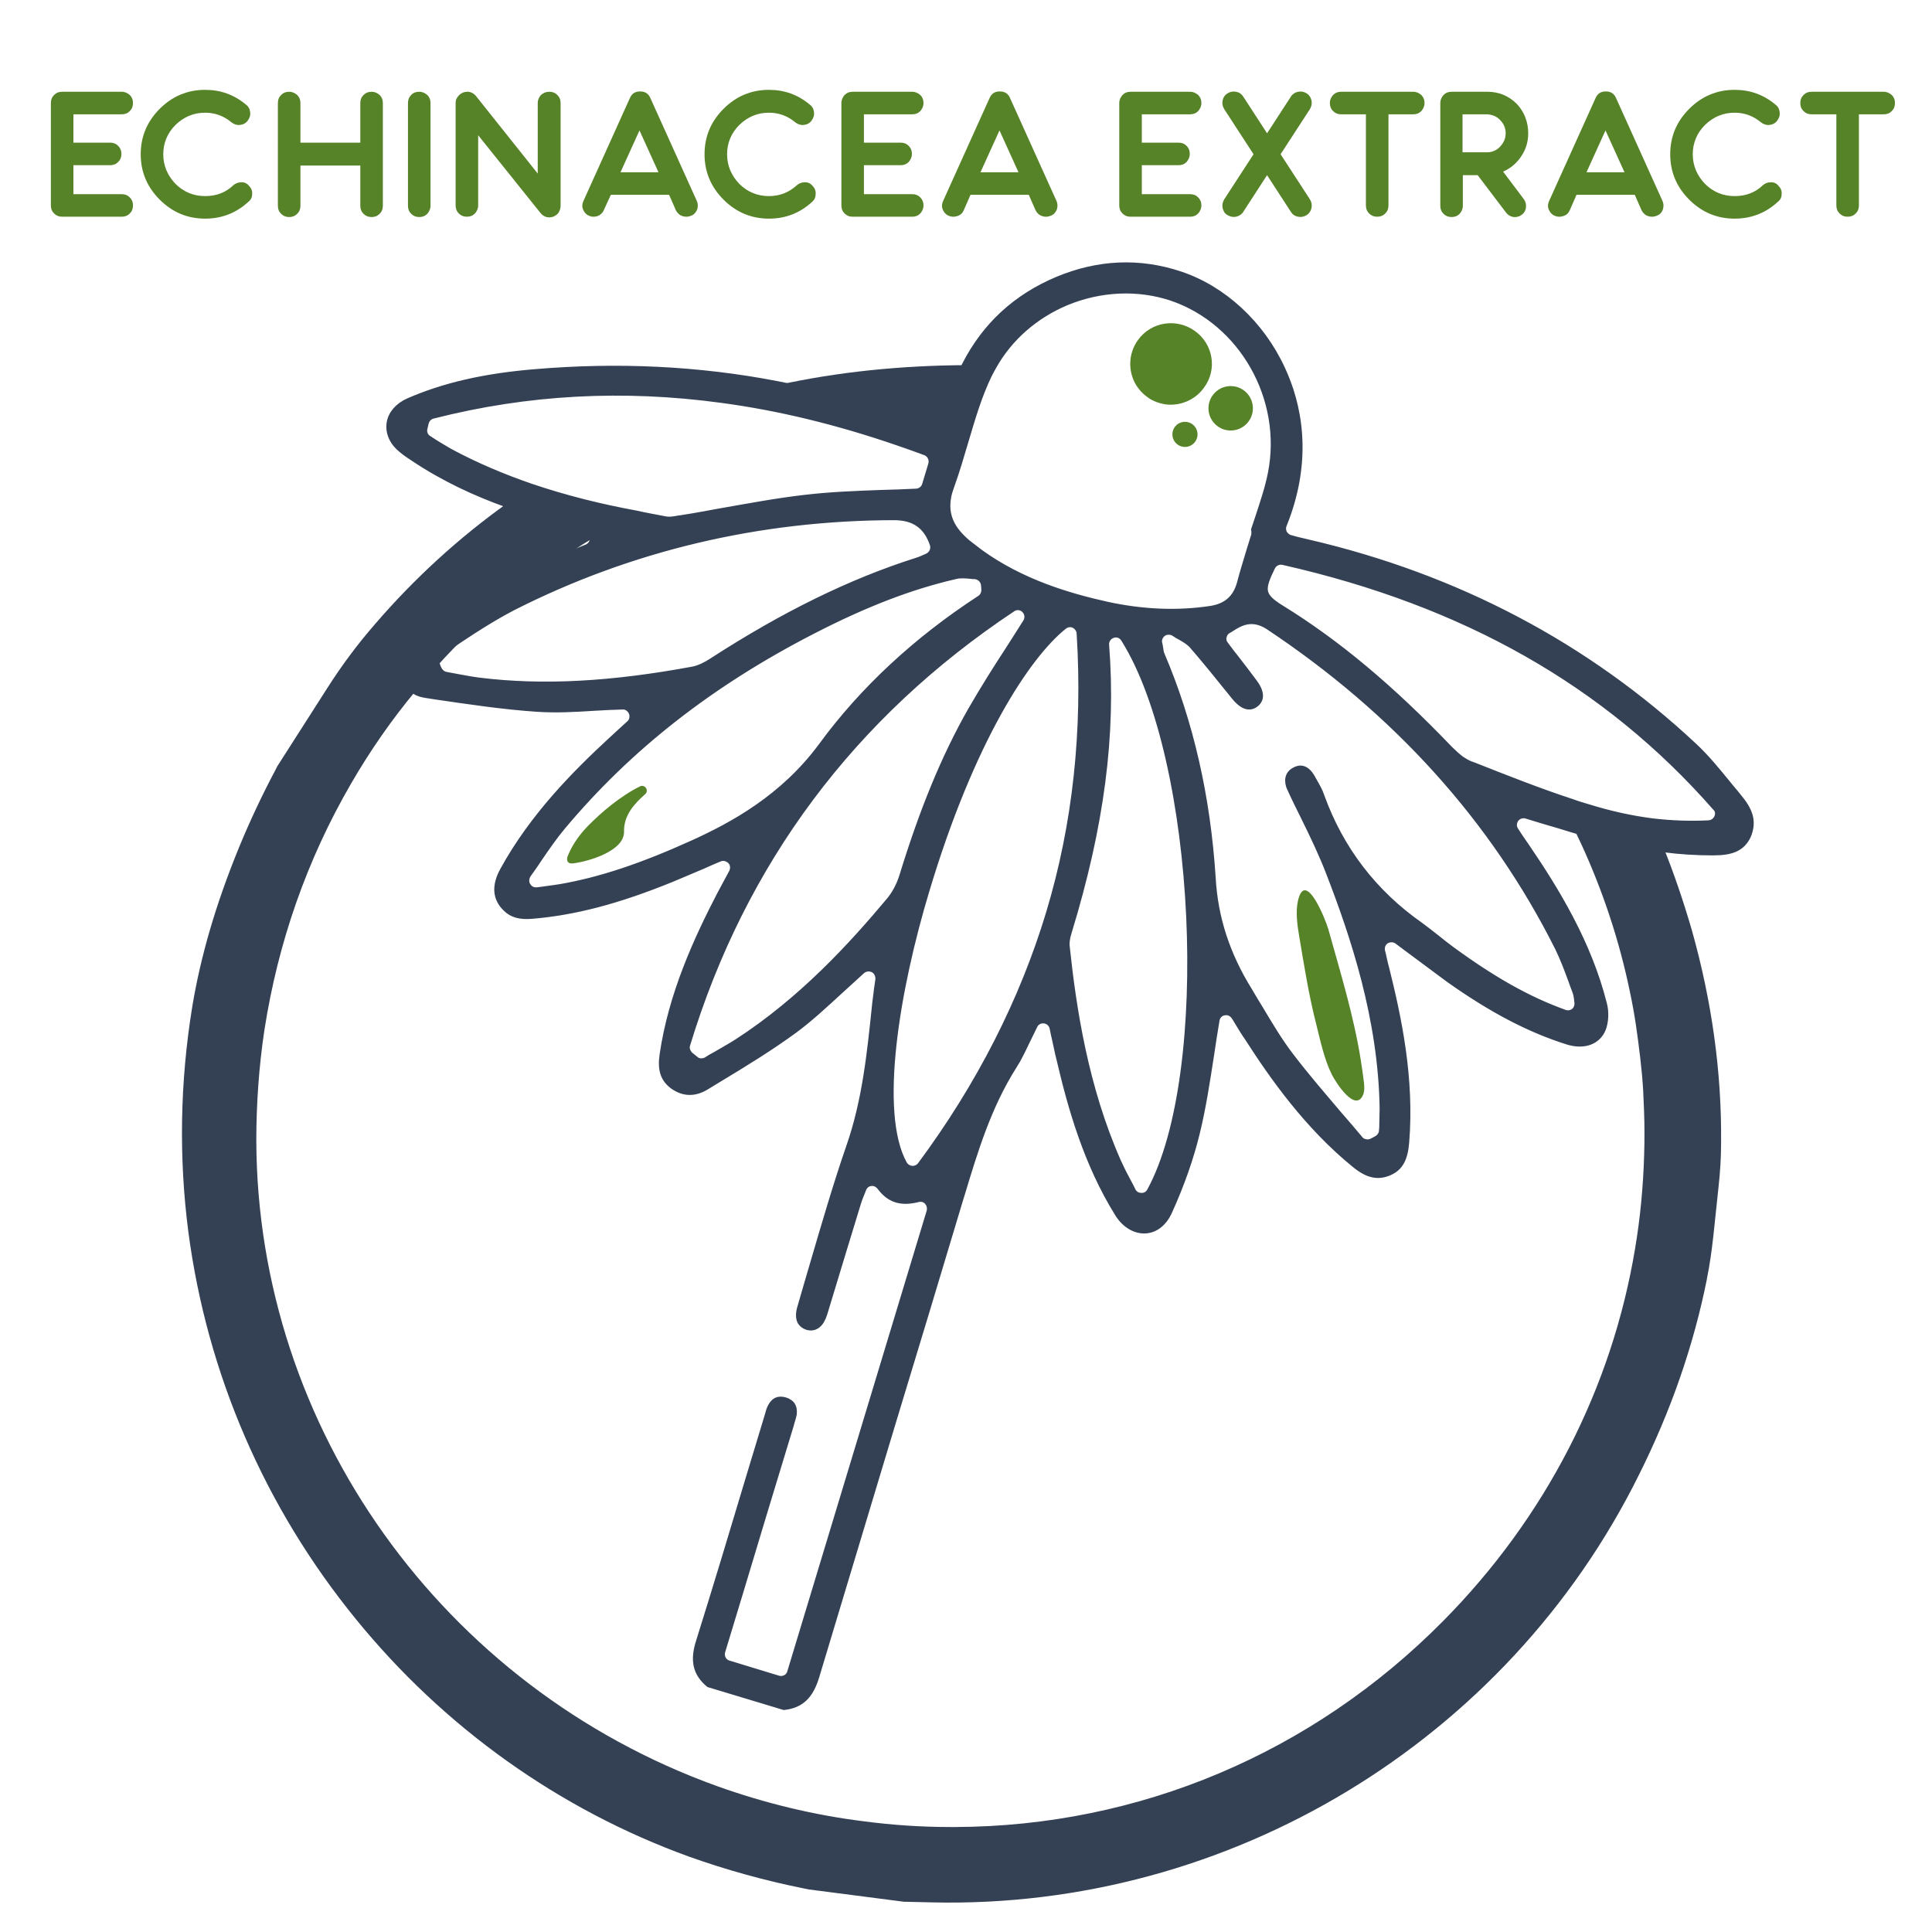
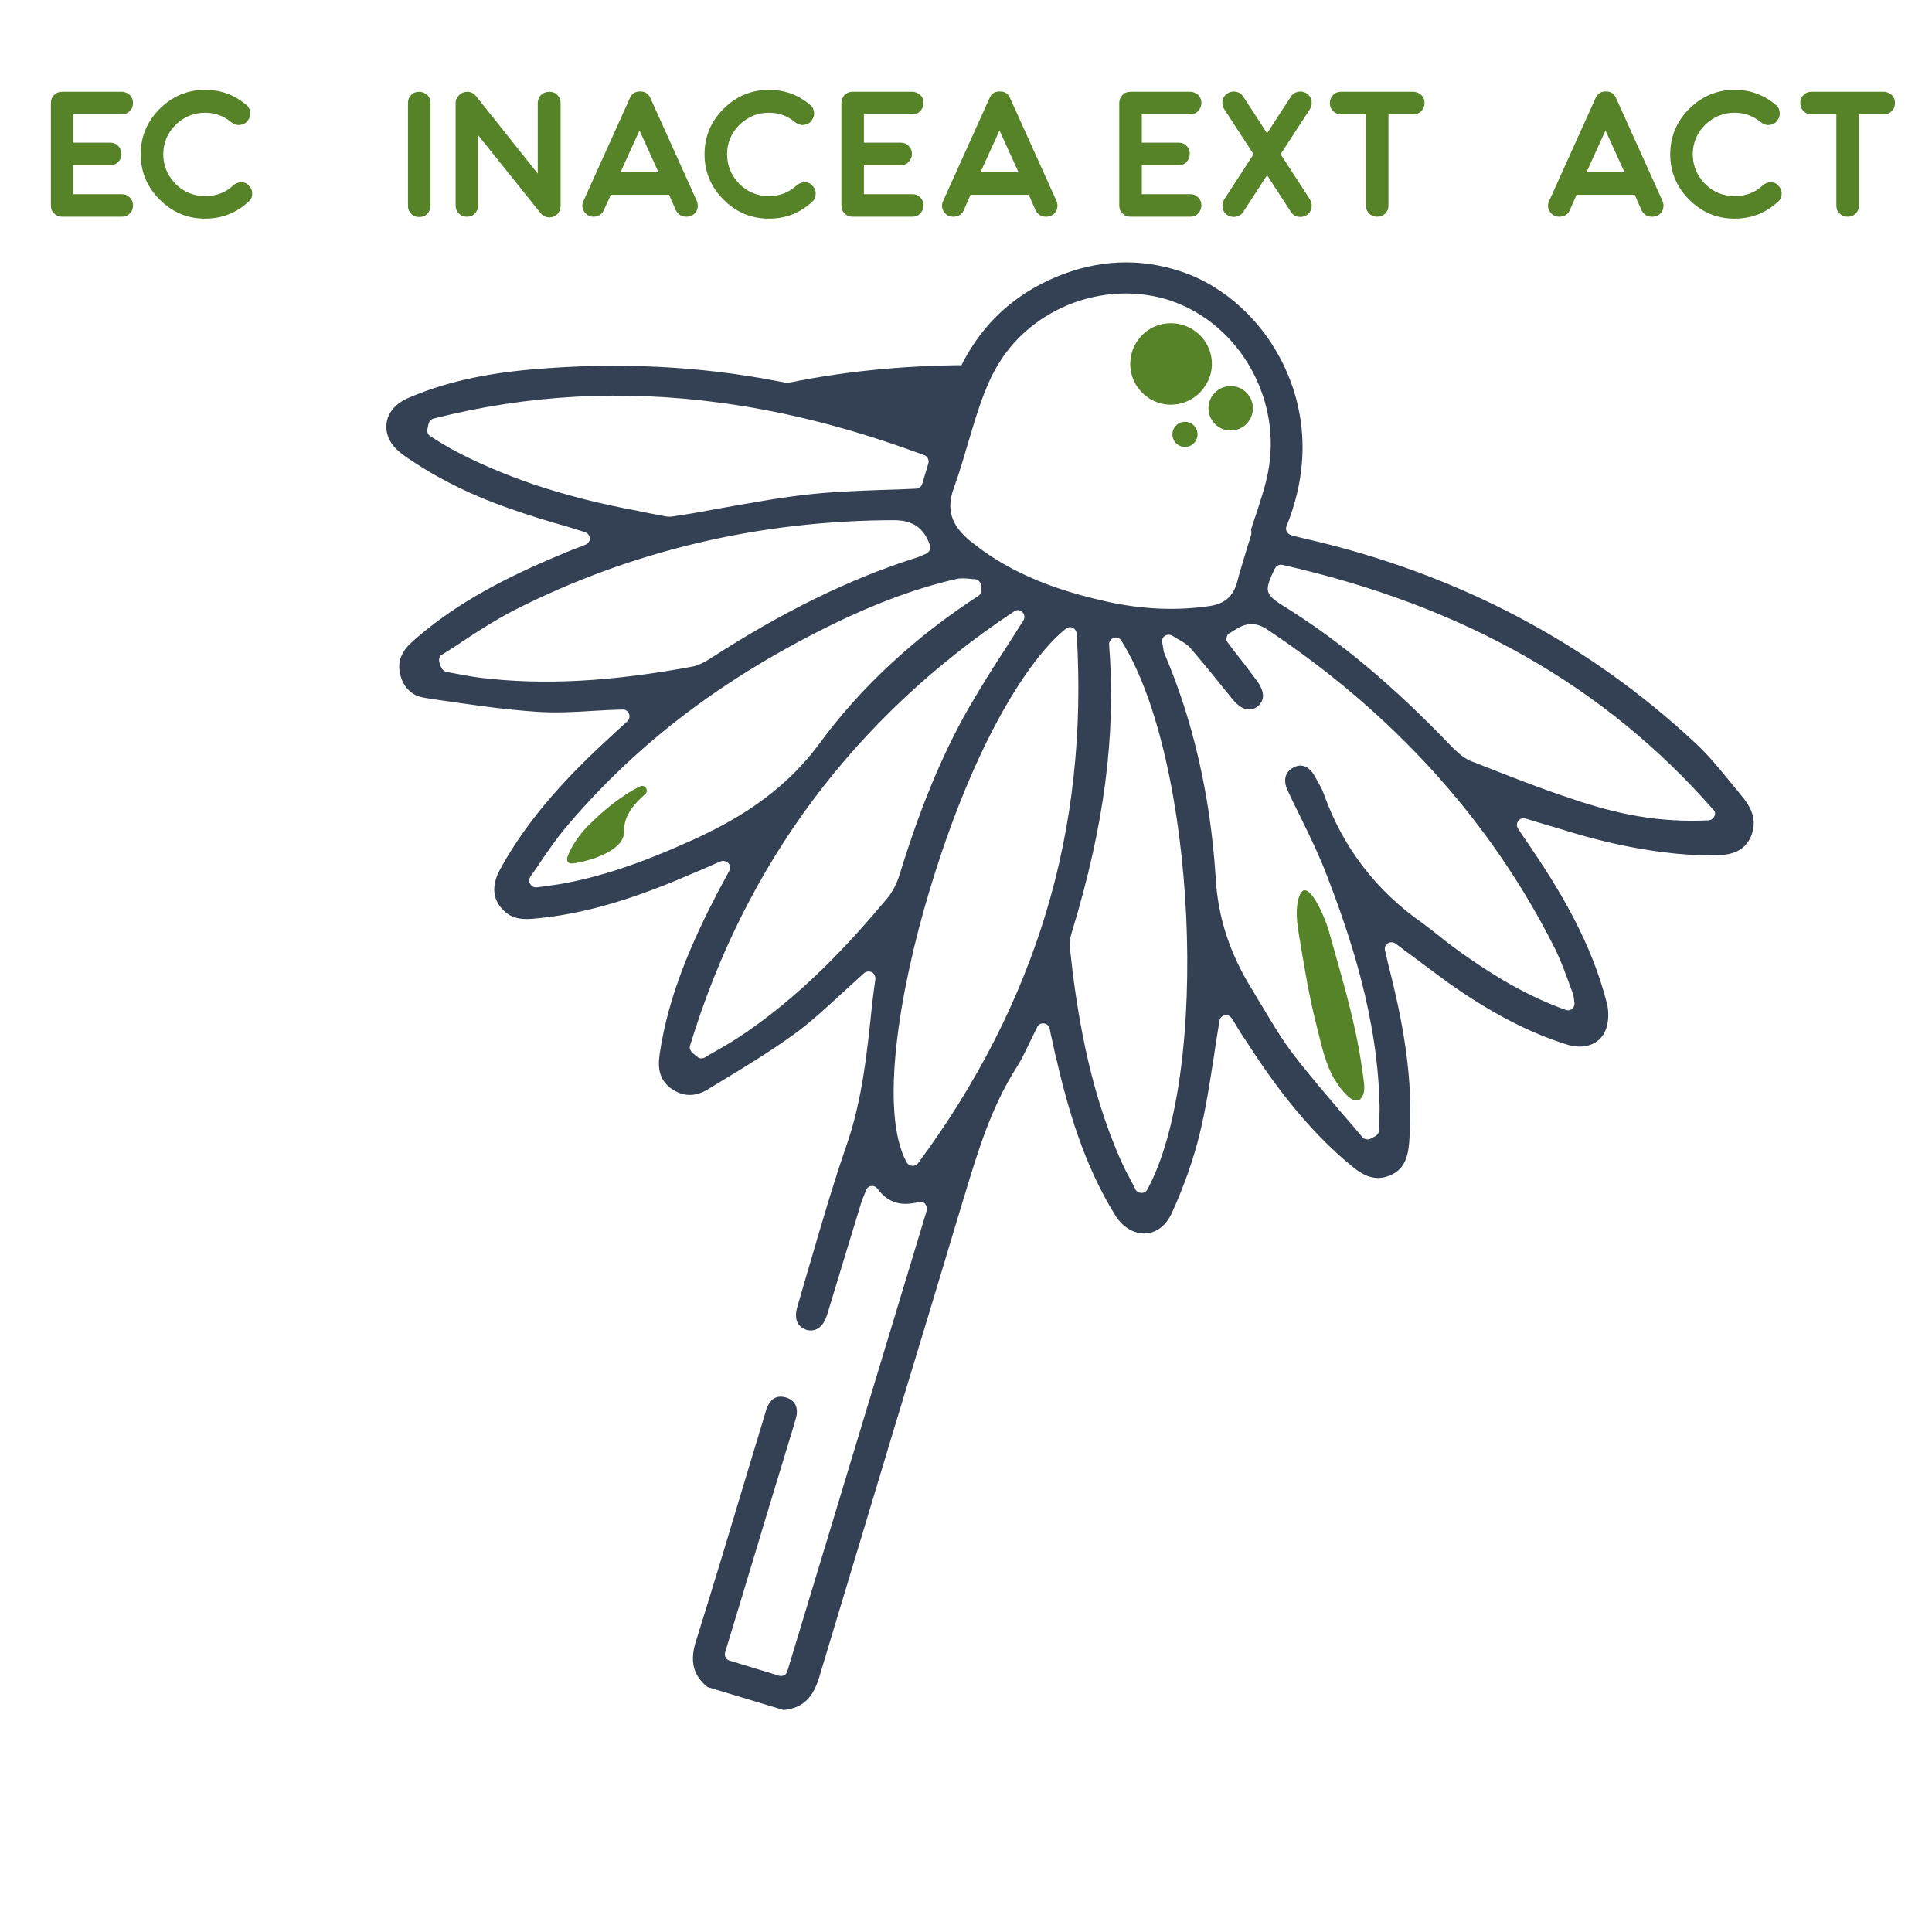
<svg xmlns="http://www.w3.org/2000/svg" id="Layer_1" x="0px" y="0px" viewBox="0 0 600 600" style="enable-background:new 0 0 600 600;" xml:space="preserve">
  <style type="text/css">	.st0{fill:#568228;}	.st1{fill:#344154;stroke:#344154;stroke-width:2.49;stroke-miterlimit:10;}	.st2{fill:#344154;}	.st3{fill:none;}</style>
  <path class="st0" d="M22.8,35.5v8.8h11.4c1,0,1.8,0.3,2.5,1c0.7,0.7,1,1.5,1,2.5s-0.3,1.8-1,2.5c-0.7,0.7-1.5,1-2.5,1H22.8v9h15 c1,0,1.8,0.3,2.5,1c0.7,0.7,1,1.5,1,2.5c0,1-0.3,1.8-1,2.5c-0.7,0.7-1.5,1-2.5,1H19.3c-1,0-1.8-0.3-2.5-1c-0.7-0.7-1-1.5-1-2.5V32 c0-1,0.3-1.8,1-2.5c0.7-0.7,1.5-1,2.5-1h18.5c1,0,1.8,0.4,2.5,1c0.7,0.7,1,1.5,1,2.5c0,1-0.3,1.8-1,2.5c-0.7,0.7-1.5,1-2.5,1 C37.8,35.5,22.8,35.5,22.8,35.5z" />
  <path class="st0" d="M72.5,57.5c0.7-0.6,1.6-0.9,2.5-0.9c1,0,1.8,0.4,2.4,1.2c0.7,0.7,1,1.6,0.9,2.5c0,1-0.4,1.8-1.2,2.4 c-3.8,3.5-8.3,5.2-13.4,5.2c-5.5,0-10.2-2-14.1-5.9c-3.9-3.9-5.9-8.6-5.9-14.1s2-10.2,5.9-14.1s8.6-5.9,14.1-5.9 c4.8,0,9,1.5,12.7,4.6c0.8,0.6,1.2,1.4,1.3,2.4c0.1,1-0.2,1.8-0.8,2.6c-0.6,0.8-1.4,1.2-2.4,1.3c-1,0.1-1.8-0.2-2.6-0.8 c-2.4-2-5.1-3-8.2-3c-3.6,0-6.6,1.3-9.2,3.8c-2.5,2.5-3.8,5.6-3.8,9.1s1.3,6.6,3.8,9.2c2.5,2.5,5.6,3.8,9.2,3.8 C67.2,60.9,70.1,59.8,72.5,57.5L72.5,57.5z" />
-   <path class="st0" d="M115.4,28.5c1,0,1.8,0.4,2.5,1c0.7,0.7,1,1.5,1,2.5v31.9c0,1-0.3,1.8-1,2.5c-0.7,0.7-1.5,1-2.5,1 s-1.8-0.3-2.5-1c-0.7-0.7-1-1.5-1-2.5V51.4H93.3v12.5c0,1-0.3,1.8-1,2.5c-0.7,0.7-1.5,1-2.5,1s-1.8-0.3-2.5-1c-0.7-0.7-1-1.5-1-2.5 V32c0-1,0.3-1.8,1-2.5c0.7-0.7,1.5-1,2.5-1s1.8,0.4,2.5,1c0.7,0.7,1,1.5,1,2.5v12.3h18.6V32c0-1,0.3-1.8,1-2.5 C113.6,28.8,114.4,28.5,115.4,28.5z" />
  <path class="st0" d="M130.2,28.5c1,0,1.8,0.4,2.5,1c0.7,0.7,1,1.5,1,2.5v31.9c0,1-0.4,1.8-1,2.5c-0.7,0.7-1.5,1-2.5,1 s-1.8-0.3-2.5-1c-0.7-0.7-1-1.5-1-2.5V32c0-1,0.3-1.8,1-2.5C128.3,28.8,129.2,28.5,130.2,28.5z" />
  <path class="st0" d="M170.6,28.5c1,0,1.8,0.3,2.5,1c0.7,0.7,1,1.5,1,2.5v31.9c0,0.7-0.2,1.4-0.6,2.1c-0.4,0.6-1,1-1.7,1.3 c-0.7,0.2-1.4,0.3-2.1,0.1c-0.7-0.2-1.3-0.6-1.8-1.2L148.5,42v21.8c0,1-0.4,1.8-1,2.5c-0.7,0.7-1.5,1-2.5,1s-1.8-0.3-2.5-1 c-0.7-0.7-1-1.5-1-2.5V32c0-0.8,0.2-1.4,0.7-2c0.4-0.6,1-1,1.7-1.3c0.7-0.2,1.4-0.3,2.1-0.1c0.7,0.2,1.3,0.6,1.8,1.2L167,53.9V32 c0-1,0.4-1.8,1-2.5C168.8,28.8,169.6,28.5,170.6,28.5L170.6,28.5z" />
  <path class="st0" d="M187.5,65.3c-0.4,0.9-1.1,1.5-1.9,1.8c-0.9,0.3-1.8,0.3-2.7-0.1c-0.9-0.4-1.5-1.1-1.8-1.9 c-0.4-0.9-0.3-1.8,0.1-2.7l14.4-31.9c0.6-1.4,1.6-2.1,3.2-2.1s2.6,0.7,3.2,2.1l14.4,31.9c0.4,0.9,0.4,1.8,0.1,2.7 c-0.4,0.9-1,1.6-1.9,1.9c-0.9,0.4-1.8,0.4-2.7,0.1s-1.6-1-2-1.8l-2.1-4.8l-0.1,0h-18L187.5,65.3L187.5,65.3z M204.5,53.5l-5.9-13 l-5.9,13H204.5L204.5,53.5z" />
  <path class="st0" d="M247.5,57.5c0.7-0.6,1.6-0.9,2.5-0.9c1,0,1.8,0.4,2.4,1.2c0.7,0.7,1,1.6,0.9,2.5c0,1-0.4,1.8-1.1,2.4 c-3.8,3.5-8.3,5.2-13.4,5.2c-5.5,0-10.2-2-14.1-5.9c-3.9-3.9-5.9-8.6-5.9-14.1s2-10.2,5.9-14.1s8.6-5.9,14.1-5.9 c4.8,0,9,1.5,12.7,4.6c0.8,0.6,1.2,1.4,1.3,2.4s-0.2,1.8-0.8,2.6c-0.6,0.8-1.4,1.2-2.4,1.3c-1,0.1-1.8-0.2-2.6-0.8 c-2.4-2-5.1-3-8.2-3c-3.6,0-6.6,1.3-9.2,3.8c-2.5,2.5-3.8,5.6-3.8,9.1s1.3,6.6,3.8,9.2c2.5,2.5,5.6,3.8,9.2,3.8 C242.1,60.9,245,59.8,247.5,57.5L247.5,57.5z" />
  <path class="st0" d="M268.3,35.5v8.8h11.4c1,0,1.8,0.3,2.5,1c0.7,0.7,1,1.5,1,2.5s-0.4,1.8-1,2.5c-0.7,0.7-1.5,1-2.5,1h-11.4v9h15 c1,0,1.8,0.3,2.5,1c0.7,0.7,1,1.5,1,2.5c0,1-0.4,1.8-1,2.5c-0.7,0.7-1.5,1-2.5,1h-18.5c-1,0-1.8-0.3-2.5-1c-0.7-0.7-1-1.5-1-2.5V32 c0-1,0.4-1.8,1-2.5c0.7-0.7,1.5-1,2.5-1h18.5c1,0,1.8,0.4,2.5,1c0.7,0.7,1,1.5,1,2.5c0,1-0.4,1.8-1,2.5c-0.7,0.7-1.5,1-2.5,1 C283.2,35.5,268.3,35.5,268.3,35.5z" />
  <path class="st0" d="M299.3,65.3c-0.4,0.9-1,1.5-2,1.8c-0.9,0.3-1.8,0.3-2.7-0.1c-0.9-0.4-1.5-1.1-1.8-1.9c-0.4-0.9-0.3-1.8,0.1-2.7 l14.4-31.9c0.6-1.4,1.6-2.1,3.2-2.1s2.6,0.7,3.2,2.1l14.4,31.9c0.4,0.9,0.4,1.8,0.1,2.7c-0.4,0.9-1,1.6-1.9,1.9 c-0.9,0.4-1.8,0.4-2.7,0.1s-1.6-1-2-1.8l-2.1-4.8l-0.1,0h-18L299.3,65.3L299.3,65.3z M316.3,53.5l-5.9-13l-5.9,13H316.3L316.3,53.5z " />
  <path class="st0" d="M354.6,35.5v8.8H366c1,0,1.8,0.3,2.5,1c0.7,0.7,1,1.5,1,2.5s-0.4,1.8-1,2.5c-0.7,0.7-1.5,1-2.5,1h-11.4v9h15 c1,0,1.8,0.3,2.5,1c0.7,0.7,1,1.5,1,2.5c0,1-0.4,1.8-1,2.5c-0.7,0.7-1.5,1-2.5,1h-18.5c-1,0-1.8-0.3-2.5-1c-0.7-0.7-1-1.5-1-2.5V32 c0-1,0.4-1.8,1-2.5c0.7-0.7,1.5-1,2.5-1h18.5c1,0,1.8,0.4,2.5,1c0.7,0.7,1,1.5,1,2.5c0,1-0.4,1.8-1,2.5c-0.7,0.7-1.5,1-2.5,1 C369.6,35.5,354.6,35.5,354.6,35.5z" />
  <path class="st0" d="M405.8,29c0.8,0.5,1.3,1.3,1.5,2.2c0.2,1,0,1.8-0.5,2.7l-9.1,14l9.1,14c0.5,0.8,0.7,1.7,0.5,2.7 c-0.2,0.9-0.7,1.7-1.5,2.2s-1.7,0.7-2.7,0.5c-1-0.2-1.7-0.7-2.2-1.5l-7.4-11.4l-7.4,11.4c-0.5,0.8-1.3,1.3-2.2,1.5 c-1,0.2-1.8,0-2.7-0.5s-1.3-1.3-1.5-2.2c-0.2-1,0-1.8,0.5-2.7l9.1-14l-9.1-14c-0.5-0.8-0.7-1.7-0.5-2.7c0.2-1,0.7-1.7,1.5-2.2 c0.8-0.5,1.7-0.7,2.7-0.5c1,0.2,1.7,0.7,2.2,1.5l7.4,11.4l7.4-11.4c0.5-0.8,1.3-1.3,2.2-1.5C404.1,28.3,405,28.5,405.8,29z" />
  <path class="st0" d="M438.9,28.5c1,0,1.8,0.4,2.5,1c0.7,0.7,1,1.5,1,2.5c0,1-0.4,1.8-1,2.5c-0.7,0.7-1.5,1-2.5,1h-7.7v28.3 c0,1-0.3,1.8-1,2.5c-0.7,0.7-1.5,1-2.5,1s-1.8-0.3-2.5-1c-0.7-0.7-1-1.5-1-2.5V35.5h-7.7c-1,0-1.8-0.3-2.5-1c-0.7-0.7-1-1.5-1-2.5 s0.4-1.8,1-2.5c0.7-0.7,1.5-1,2.5-1H438.9L438.9,28.5z" />
-   <path class="st0" d="M474.6,41.4c0,2.6-0.7,5-2.2,7.2c-1.4,2.1-3.3,3.7-5.6,4.7l6.4,8.5c0.6,0.8,0.8,1.6,0.7,2.6 c-0.1,1-0.6,1.8-1.3,2.3c-0.8,0.6-1.7,0.8-2.6,0.7c-1-0.2-1.7-0.6-2.3-1.4l-8.8-11.6h-4.6v9.5c0,1-0.4,1.8-1,2.5 c-0.7,0.7-1.5,1-2.5,1s-1.8-0.3-2.5-1c-0.7-0.7-1-1.5-1-2.5V32c0-1,0.4-1.8,1-2.5c0.7-0.7,1.5-1,2.5-1h0.2l0.2,0l0.2,0h10.6 c3.5,0,6.6,1.3,9.1,3.8C473.4,34.8,474.6,37.9,474.6,41.4L474.6,41.4z M461.8,47.3c1.6,0,3-0.6,4.1-1.8c1.1-1.2,1.7-2.5,1.7-4.1 s-0.6-3-1.7-4.1c-1.1-1.2-2.5-1.7-4.1-1.8h-7.6v11.8L461.8,47.3L461.8,47.3z" />
  <path class="st0" d="M487.5,65.3c-0.4,0.9-1,1.5-2,1.8c-0.9,0.3-1.8,0.3-2.7-0.1c-0.9-0.4-1.5-1.1-1.8-1.9c-0.4-0.9-0.3-1.8,0.1-2.7 l14.4-31.9c0.6-1.4,1.6-2.1,3.2-2.1s2.6,0.7,3.2,2.1l14.4,31.9c0.4,0.9,0.4,1.8,0.1,2.7c-0.3,0.9-1,1.6-1.9,1.9 c-0.9,0.4-1.8,0.4-2.7,0.1c-0.9-0.3-1.6-1-2-1.8l-2.1-4.8l-0.1,0h-18L487.5,65.3L487.5,65.3z M504.5,53.5l-5.9-13l-5.9,13H504.5 L504.5,53.5z" />
  <path class="st0" d="M547.5,57.5c0.7-0.6,1.5-0.9,2.5-0.9c1,0,1.8,0.4,2.4,1.2c0.7,0.7,1,1.6,0.9,2.5c0,1-0.4,1.8-1.2,2.4 c-3.8,3.5-8.3,5.2-13.4,5.2c-5.5,0-10.2-2-14.1-5.9c-3.9-3.9-5.9-8.6-5.9-14.1s2-10.2,5.9-14.1s8.6-5.9,14.1-5.9 c4.8,0,9,1.5,12.7,4.6c0.8,0.6,1.2,1.4,1.3,2.4s-0.2,1.8-0.8,2.6c-0.6,0.8-1.4,1.2-2.4,1.3c-1,0.1-1.8-0.2-2.6-0.8 c-2.4-2-5.1-3-8.2-3c-3.6,0-6.6,1.3-9.2,3.8c-2.5,2.5-3.8,5.6-3.8,9.1s1.3,6.6,3.8,9.2c2.5,2.5,5.6,3.8,9.2,3.8 C542.2,60.9,545.1,59.8,547.5,57.5L547.5,57.5z" />
  <path class="st0" d="M585,28.5c1,0,1.8,0.4,2.5,1c0.7,0.7,1,1.5,1,2.5c0,1-0.3,1.8-1,2.5c-0.7,0.7-1.5,1-2.5,1h-7.7v28.3 c0,1-0.3,1.8-1,2.5c-0.7,0.7-1.5,1-2.5,1s-1.8-0.3-2.5-1c-0.7-0.7-1-1.5-1-2.5V35.5h-7.7c-1,0-1.8-0.3-2.5-1c-0.7-0.7-1-1.5-1-2.5 s0.3-1.8,1-2.5c0.7-0.7,1.5-1,2.5-1H585L585,28.5z" />
  <path class="st1" d="M540.2,248.3c-1-1.3-2.1-2.6-3.2-3.9c-3.5-4.3-7.2-8.9-11.2-12.6c-33.3-31.1-73.5-52.3-119.5-63 c-1.3-0.3-2.5-0.6-3.8-0.9l-1.8-0.5c-0.9-0.2-1.7-0.9-2.2-1.7c-0.4-0.9-0.5-1.9-0.1-2.8c8.4-20.8,4.4-37.7-0.5-48.2 c-6.4-13.9-18.2-24.8-31.5-29.2c-12.6-4.2-25.3-3.6-37.8,1.6c-12.9,5.4-22.4,14.2-28.6,26.3c-2.6,5.2-4.7,10.9-6.1,17.2 c-0.3,1.4-1.5,2.5-3,2.6c-0.3,0-0.5,0.1-0.7,0.1c-0.5,0.1-1.1,0.1-1.9-0.1c-0.9-0.2-1.7-0.5-2.5-0.8c-14.4-5.6-29.3-9.9-44.5-12.8 c-24.3-4.7-49.5-5.9-75.2-3.7c-15.7,1.3-28.2,4.2-39.2,9c-3.1,1.4-5.2,3.8-5.6,6.6c-0.4,2.9,0.9,5.8,3.7,8c1.2,1,2.4,1.8,3.8,2.7 c9.3,6.2,19.1,10.7,28.6,14.1c6.7,2.4,13.2,4.4,19.3,6.1c1,0.3,1.9,0.6,3.2,1c0.6,0.2,1.4,0.4,2.2,0.7c1.3,0.4,2.2,1.6,2.3,2.9 c0,0,0,0.1,0,0.1c0.1,1.4-0.8,2.7-2.1,3.2c-1.1,0.4-2.1,0.9-3.1,1.2c-1.7,0.7-3,1.2-4.4,1.8c-0.4,0.2-0.8,0.3-1.2,0.5 c-14.2,6-30.5,13.8-44.5,26.2c-3.4,3-4.4,5.7-3.6,9.2c0.6,2.4,1.8,4.1,3.5,5.2c0.9,0.6,2,0.9,3.2,1.1l3.2,0.5 c10.3,1.5,20.9,3.1,31.3,3.8c5.8,0.4,11.6,0.1,17.8-0.3c2.9-0.2,5.8-0.3,8.8-0.4c1.4-0.1,2.6,0.8,3.2,2.1c0.5,1.3,0.2,2.8-0.8,3.7 l-2.2,2c-1.4,1.3-2.6,2.4-3.8,3.5c-10.6,9.8-24,23.2-33.2,40c-2.6,4.7-2.3,8.5,0.8,11.5c1.9,1.9,4.3,2.5,7.9,2.2 c13.2-1.1,26.6-4.6,43.3-11.4c3.2-1.3,6.3-2.7,9.7-4.1c1.6-0.7,3.3-1.5,5.1-2.2c1.3-0.6,2.8-0.2,3.8,0.8s1.1,2.6,0.5,3.8 c-0.5,1-1,1.8-1.4,2.6c-0.8,1.5-1.5,2.8-2.2,4.1c-7.4,14.2-15.2,31.3-17.9,49.8c-0.7,4.6,0.2,7.4,3,9.5c3.2,2.3,6.5,2.4,10,0.3 c1.4-0.8,2.7-1.7,4.1-2.5c7.8-4.7,15.8-9.6,23.2-15c4.9-3.6,9.5-7.9,14.3-12.3c2.2-2,4.5-4.1,6.8-6.2c1-0.9,2.5-1.1,3.8-0.5 c1.2,0.6,1.9,2,1.8,3.4c-0.1,1-0.3,1.9-0.4,2.8c-0.2,1.7-0.4,3.2-0.6,4.8l-0.1,1c-1.5,14.4-3,29.2-8,43.5 c-4,11.6-7.5,23.6-10.9,35.2c-1.4,4.7-2.8,9.6-4.2,14.4c-0.6,1.9-0.6,3.5,0,4.5c0.4,0.6,1,1.1,1.9,1.4c2.2,0.6,3.9-0.7,4.9-3.9 c2-6.7,4.1-13.4,6.1-20.1c1.5-4.8,2.9-9.6,4.4-14.4c0.3-0.9,0.6-1.8,1-2.7c0.2-0.5,0.4-1,0.6-1.5c0.4-1.1,1.4-2,2.6-2.1 c1.2-0.2,2.4,0.4,3.1,1.3c2.9,3.9,6.3,5,11.5,3.7c1.2-0.3,2.4,0,3.2,0.9s1.1,2.1,0.8,3.3l-43.3,143.1c-0.5,1.8-2.4,2.7-4.1,2.2 l-15.4-4.7c-1.8-0.5-2.7-2.4-2.2-4.1l5.4-17.8c5.2-17.4,10.5-34.8,15.8-52.2c0.1-0.4,0.2-0.7,0.3-1.1c0.3-1,0.6-1.9,0.7-2.6 c0.2-1.8-0.4-2.8-1.2-3.3c-0.4-0.3-0.8-0.5-1.2-0.6c-2.1-0.6-3.3,0-4.3,2.1c-0.3,0.6-0.5,1.3-0.7,2.1l-0.3,1c-2,6.5-3.9,13-5.9,19.5 c-4.9,16.4-10,33.3-15.2,49.9c-1.9,5.9-1,9.7,2.9,13l23.2,7c5.1-0.6,7.9-3.3,9.7-9.2c7.8-25.9,15.7-52.2,23.4-77.7 c7.1-23.3,14.4-47.5,21.5-71.2l0.2-0.6c4.1-13.6,8.3-27.6,16.3-40.2c1.5-2.3,2.7-4.9,4.1-7.8c0.7-1.5,1.5-3,2.3-4.7 c0.6-1.3,2-2,3.4-1.8c1.4,0.2,2.5,1.2,2.8,2.6c0.3,1.4,0.5,2.6,0.8,3.7c0.5,2.1,0.8,4,1.3,5.8c3.5,15,8.4,32.5,18.2,48.2 c2.1,3.3,5.2,5.1,8.3,4.9c2.9-0.2,5.4-2.2,6.9-5.4c4-8.8,6.8-16.9,8.7-24.7c1.9-7.8,3.1-15.7,4.4-24.1c0.5-3.5,1.1-7.2,1.7-10.8 c0.2-1.4,1.3-2.5,2.6-2.7c1.4-0.3,2.7,0.3,3.5,1.5c0.5,0.7,0.9,1.5,1.3,2.1c0.9,1.5,1.8,3,2.8,4.4c7.7,12,18.5,27.4,33.3,39.4 c3.9,3.2,7,3.8,10.4,2.3c3.2-1.4,4.6-4.1,5-9.1c1.6-19.7-2.3-38.3-6.2-53.9c-0.3-1-0.5-2-0.8-3.3c-0.1-0.6-0.3-1.4-0.5-2.1 c-0.3-1.4,0.3-2.8,1.4-3.5c1.2-0.7,2.7-0.7,3.8,0.1c1.9,1.4,3.7,2.8,5.5,4.1c3.6,2.7,7.1,5.3,10.5,7.8c13.4,9.5,25.1,15.6,36.9,19.3 c4.9,1.5,9,0,10.5-3.8c0.8-2,1-5.1,0.3-7.6c-4.7-18.7-14.7-35.1-23.9-48.6c-0.7-1-1.4-2-2.2-3.2l-1.3-2c-0.8-1.2-0.7-2.7,0.1-3.8 s2.3-1.6,3.6-1.2l3.6,1.1c2.2,0.7,4.1,1.2,6.1,1.8c1.6,0.5,3.3,1,4.9,1.5c10.1,3,19.2,4.9,27.8,6c5.3,0.7,10.5,1,15.5,1 c5.9,0,8.7-1.3,10.5-4.8C544.2,255.6,543.5,252.4,540.2,248.3L540.2,248.3z M299.7,136.4c2-6.7,4-13.6,7.1-20c0.5-1,1-1.9,1.5-2.8 c5-8.9,13-15.9,22.8-20c10.7-4.4,22.4-4.9,32.9-1.4c22,7.5,35.6,31.5,31,54.8c-0.9,4.6-2.4,9-3.8,13.3c-0.5,1.4-0.9,2.8-1.4,4.2 c0.1,0.6,0.1,1.2,0,1.8c-0.5,1.5-0.9,3-1.4,4.5c-1,3.4-2.1,6.8-3,10.3c-1.3,4.8-4.3,7.5-9.3,8.3c-10.5,1.6-21.4,1.1-32.4-1.3 c-11.7-2.6-26.5-6.9-39.5-16.3c-1.3-1-2.6-2-3.9-3c-4.2-3.6-8.6-8.8-5.2-17.8C296.9,146,298.3,141.1,299.7,136.4 C299.7,136.4,299.7,136.4,299.7,136.4L299.7,136.4z M164.7,151.4c-8.4-2.9-16.8-6.4-25-10.8c-1.6-0.9-3.2-1.9-4.7-2.8 c-0.7-0.4-1.3-0.9-2-1.3c-0.1-0.1-0.1-0.1-0.2-0.1c-1.1-0.8-1.6-2.1-1.3-3.4l0.4-1.7c0.3-1.2,1.2-2.2,2.4-2.5 c29.4-7.5,59.2-9.1,90-4.9c17.8,2.4,35.9,6.8,54.5,13.2c2.9,1,5.8,2,8.7,3.1c1.6,0.6,2.5,2.4,2,4.1l-1.9,6.3c-0.4,1.4-1.6,2.3-3,2.4 c-3.6,0.2-7.3,0.3-10.8,0.4c-8.2,0.3-15.9,0.6-23.6,1.5c-8.8,1-17.8,2.7-26.4,4.2c-3.9,0.7-8,1.5-12,2.1c-0.3,0.1-0.6,0.1-0.8,0.1 c-1.2,0.2-2.7,0.6-4.4,0.3c-3-0.6-6.1-1.1-9.1-1.8C186.6,157.8,175.6,155.1,164.7,151.4L164.7,151.4z M148.9,211.7 c-2.5-0.3-4.9-0.8-7.2-1.2c-1.1-0.2-2.1-0.4-3.2-0.6c-0.5-0.1-1-0.3-1.4-0.6c-0.5-0.4-0.9-0.9-1.2-1.5l-0.3-0.7l-0.3-0.9 c-0.5-1.5,0-3.2,1.4-4c2.3-1.4,4.6-2.9,6.8-4.4c1.1-0.7,2.1-1.4,3.2-2.1c3.9-2.5,8-5,12.2-7.2c36.8-18.7,76.8-28.1,118.7-28.2 c6.5,0,10.4,2.8,12.4,8.7c0.5,1.6-0.3,3.4-1.9,4.1c-0.2,0.1-0.5,0.2-0.7,0.3c-0.7,0.3-1.5,0.7-2.5,1c-20.5,6.5-41.3,16.7-63.7,31.2 c-1.7,1.1-3.6,2.1-5.7,2.6C189.7,213,168.5,214.1,148.9,211.7L148.9,211.7z M215.4,262.1c-15.9,7.2-28.7,11.5-41.3,13.7 c-1.3,0.2-2.6,0.4-4.2,0.6c-0.9,0.1-1.8,0.3-3,0.4c-0.9,0.1-1.7-0.1-2.4-0.6c-0.4-0.3-0.6-0.6-0.9-1c-0.7-1.1-0.6-2.6,0.1-3.7 c1.3-1.8,2.5-3.5,3.6-5.2c2.4-3.5,4.6-6.7,7.2-9.8c20.6-24.6,46-44.5,77.7-60.8c16.5-8.5,30.6-13.9,44.5-17.1 c1.6-0.4,3.2-0.2,4.6-0.1c0.5,0.1,1,0.1,1.4,0.1c1.6,0.1,3,1.3,3.2,3l0.1,1.3c0.1,1.2-0.4,2.5-1.5,3.2 c-19.8,12.9-36.4,28.3-49.2,45.8C243.4,248,227.7,256.5,215.4,262.1L215.4,262.1z M229,323.9c-2.2,1.4-4.4,2.6-6.6,3.9 c-1,0.5-2,1.1-2.9,1.7c-1.1,0.6-2.6,0.6-3.6-0.2c-0.1,0-0.1-0.1-0.1-0.1l-1.6-1.3c-1-0.9-1.5-2.3-1.1-3.5 c17.3-56.9,51.4-102.5,101.2-135.6c1.3-0.9,3-0.7,4.1,0.4c1.1,1.1,1.3,2.8,0.5,4.1c-1.8,2.9-3.7,5.8-5.4,8.5 c-4,6.1-8,12.5-11.7,18.9c-8.3,14.6-15,31-21.3,51.5c-0.9,2.9-2.4,5.7-4.2,7.8C265,293.5,249.3,310.8,229,323.9L229,323.9z  M326.1,283.6c-8.2,27.2-21.6,53.6-40,78.4c-0.7,0.9-1.8,1.4-2.9,1.3c-0.6,0-1.2-0.3-1.7-0.6c-0.4-0.3-0.7-0.6-1-1.1 c-8.9-16.1-2.3-54.6,6.9-85.1c13.9-46.4,31.2-72.9,42.8-82.2c1-0.8,2.3-1,3.4-0.5c1.1,0.5,1.9,1.6,2,2.8 C337.5,226.9,334.4,256.1,326.1,283.6z M357.4,370c-0.6,1.1-1.7,1.8-3,1.7c-0.7,0-1.4-0.2-1.9-0.6c-0.4-0.3-0.8-0.7-1-1.2 c-0.5-1-1-2-1.5-2.9c-1.1-2-2.1-4-3-6c-10.3-23.2-14-47.9-16-66.7c-0.2-1.5,0-3,0.6-4.9c10.1-33,13.8-61.3,11.6-89.1 c-0.1-1.5,0.8-2.9,2.3-3.4c1.5-0.5,3,0.1,3.8,1.4C372.8,235.7,377.3,333.6,357.4,370L357.4,370z M484.1,294.2 c1.6,3.3,2.9,6.7,4.1,10c0.5,1.3,0.9,2.6,1.4,3.8c0.3,0.9,0.4,1.7,0.5,2.4c0,0.2,0,0.5,0.1,0.9c0.1,1.1-0.3,2.3-1.2,3 c-0.9,0.7-2.1,0.9-3.2,0.5c-11.4-4.1-22.2-10.2-35.2-19.7c-1.5-1.1-3-2.3-4.5-3.5c-1.8-1.4-3.4-2.7-5.2-4 c-14.4-10.1-24.8-23.6-30.8-40.2c-0.5-1.6-1.4-3.1-2.3-4.7l-0.5-0.9c-2.1-3.8-4.2-2.8-5.1-2.3c-2.8,1.4-1.7,4.5-1.2,5.4 c1.3,2.9,2.8,5.9,4.2,8.7c2.8,5.7,5.6,11.5,7.9,17.5c7.5,19.4,16.2,45.2,16.6,73.2c0,1.6-0.1,3.2-0.1,4.7c0,0.7,0,1.4-0.1,2.1 c0,1.1-0.7,2.2-1.7,2.8l-1.5,0.8c-1.1,0.6-2.5,0.5-3.6-0.2c-0.2-0.2-0.4-0.3-0.6-0.6c-2.1-2.5-4.3-5.1-6.5-7.6 c-5-5.9-10.2-11.9-15-18.2c-3.6-4.7-6.6-9.8-9.6-14.8c-1.1-1.8-2.2-3.6-3.3-5.5c-6.9-11.1-10.7-22.6-11.4-35.1 c-1.6-25.1-6.9-48.4-15.8-69.2c-0.3-0.7-0.4-1.3-0.5-2.1c-0.1-0.4-0.1-0.9-0.3-1.6c-0.3-1.3,0.3-2.6,1.4-3.4c1.1-0.7,2.6-0.7,3.7,0 c0.7,0.5,1.4,0.9,2,1.2c1.4,0.8,2.6,1.5,3.7,2.7c4,4.6,8.1,9.7,13.1,15.9c1.6,2,4,4,6.2,2.2c0.6-0.5,2.6-2.1-0.5-6.3 c-2-2.7-4-5.3-6.1-8c-1-1.2-1.9-2.5-2.9-3.8c-0.6-0.7-0.8-1.7-0.6-2.6c0.2-0.9,0.7-1.7,1.6-2.2c0.4-0.2,0.7-0.4,1-0.6 c2.5-1.6,6.4-4,11.7-0.6C433.6,220.6,464,254.1,484.1,294.2L484.1,294.2z M533.6,253.9c-0.5,1.2-1.6,2-2.9,2.1 c-5.7,0.3-11.5,0.1-17.5-0.6c-6.3-0.8-12.9-2.2-20-4.4c-1.7-0.5-3.4-1-5-1.6c-10.4-3.4-20.7-7.5-30.6-11.4l-1.1-0.4 c-1-0.4-2-1-2.9-1.6c-1.3-1-2.5-2.1-3.6-3.2c-18.2-19-34.8-32.9-52.3-43.7c-6.5-4-6.3-6.1-2.9-13.1c0.7-1.4,2.2-2.1,3.7-1.8 c56.6,12.8,100.6,37.8,134.4,76.3C533.9,251.4,534.1,252.7,533.6,253.9L533.6,253.9z" />
  <path class="st0" d="M373.9,120.4c-2.8,3.9-7.4,5.7-11.8,5.2c-2-0.3-4.1-1-5.8-2.3c-1.4-1-2.5-2.2-3.4-3.6 c-2.6-4.2-2.6-9.8,0.5-14.1c4.1-5.7,12-6.9,17.7-2.8C376.8,106.9,378.1,114.8,373.9,120.4L373.9,120.4z" />
  <circle class="st0" cx="382.2" cy="126.8" r="6.9" />
  <circle class="st0" cx="368" cy="134.9" r="3.9" />
  <path class="st0" d="M422.6,329.2c0.4,2.4,0.7,4.7,1,7.1c0.1,1.2,0.2,2.4-0.2,3.5c-2.4,6.2-8.7-3.9-9.8-6.1 c-2.5-5.1-3.6-10.8-5-16.3c-2.2-8.7-3.6-17.6-5.1-26.5c-0.6-3.4-1.2-7.7-0.4-11.2c2.3-9.9,8.6,6,9.4,8.8 C416.3,302.1,420.4,315.4,422.6,329.2L422.6,329.2z" />
  <path class="st0" d="M182.5,256.6c-2.4,2.5-4.5,5.3-6,8.8c-0.4,0.8-0.6,1.9,0,2.4c0.4,0.4,1.1,0.4,1.7,0.3 c4.6-0.6,15.7-3.8,15.6-9.8c-0.1-5.1,3.1-8.6,6.6-11.7c1.2-1.1-0.1-3.1-1.6-2.4C192.7,247.2,186.7,252.3,182.5,256.6L182.5,256.6z" />
  <path class="st2" d="M295.8,136.4h0.8c1,0,2,0,3.1,0c0,0,0,0,0-0.1c2-6.7,4-13.6,7.1-20c0.5-1,1-1.9,1.5-2.8 c-2.8-0.1-5.5-0.1-8.2-0.1c-20.4,0.1-40,2.1-58.6,6.2c-5.8,1.3-11.5,2.7-17.1,4.3c17.8,2.4,35.9,6.8,54.5,13.2 C284.4,136.7,290.1,136.4,295.8,136.4L295.8,136.4z" />
-   <path class="st2" d="M534.5,354.7v0.3c0,4.6-0.3,9.1-0.8,13.7l-1.6,15.1c-0.5,4.5-1.1,8.9-2,13.3c0,0,0,0,0,0.1 c-4.1,20.5-11.1,40.8-21.1,60.8c-41,82.8-127.3,135-219.7,132.8l-8.6-0.2l0,0l-29.4-3.8l-0.1,0l-1.9-0.4 c-11.9-2.4-23.8-5.7-35.3-9.8c-40.3-14.6-76.1-40.1-103.5-73.8c-28.3-34.7-46.2-76.2-52-120.2c-3-23-2.6-46.6,1.2-69.9 c2.6-15.7,7.3-31.9,14.6-49.7c3.3-8,7.1-16.1,11.3-24l0.5-1l15.6-24.4c4.4-6.9,9.3-13.5,14.7-19.7l0,0c12.3-14.3,26-26.8,41.1-37.6 c2.3-1.7,4.7-3.3,7.1-4.9c10.9,3.7,21.9,6.3,32.7,8.5c-3.8,1.9-7.5,3.9-11.2,6.1c-0.5,0.3-1.1,0.6-1.6,0.9 c-3.7,2.2-7.2,4.5-10.7,6.9c-9.7,6.6-18.8,13.9-27.2,21.9c-3.8,3.6-7.5,7.4-11,11.3c-2.2,2.4-4.3,4.8-6.3,7.3 c-7.6,9.1-14.4,18.9-20.3,29.1C95.3,267,86.3,292.8,82.1,320c-1.7,11.3-2.5,22.9-2.5,34.3c0.3,89.2,57.8,169.7,143.1,200.4 c14.8,5.3,30.1,9,45.4,10.9c9,1.2,18.2,1.8,27.2,1.8c0.4,0,0.9,0,1.3,0c57.1-0.2,110.9-22.9,151.5-63.9 c31.9-32.2,52.5-72.4,59.7-115.8c1.6-9.5,2.5-19.1,2.8-28.9c0.1-2.5,0.1-4.9,0.1-7.4c0-4.3-0.2-8.5-0.4-12.7 c-0.2-3.4-0.5-6.7-0.9-10.1c-0.4-3.6-0.9-7.1-1.4-10.6c-0.5-3.3-1.1-6.6-1.8-9.9c-3.3-16-8.4-31.3-15-45.7c-0.9-1.9-1.8-3.8-2.7-5.7 l0,0c0.6-0.8,0.7-0.9,1.3-1.7c0.8,0.1,1.6,0.2,2.4,0.4c0.4-1.5,0.8-3,1.1-4.5c7,2.1,13.6,3.6,20,4.4c1.1,2.5,2.2,5,3.2,7.6 c3.4,8.4,6.3,17,8.9,25.9C531.6,310.8,534.7,332.9,534.5,354.7L534.5,354.7z" />
  <line class="st3" x1="86.2" y1="237.9" x2="85.3" y2="239.4" />
</svg>